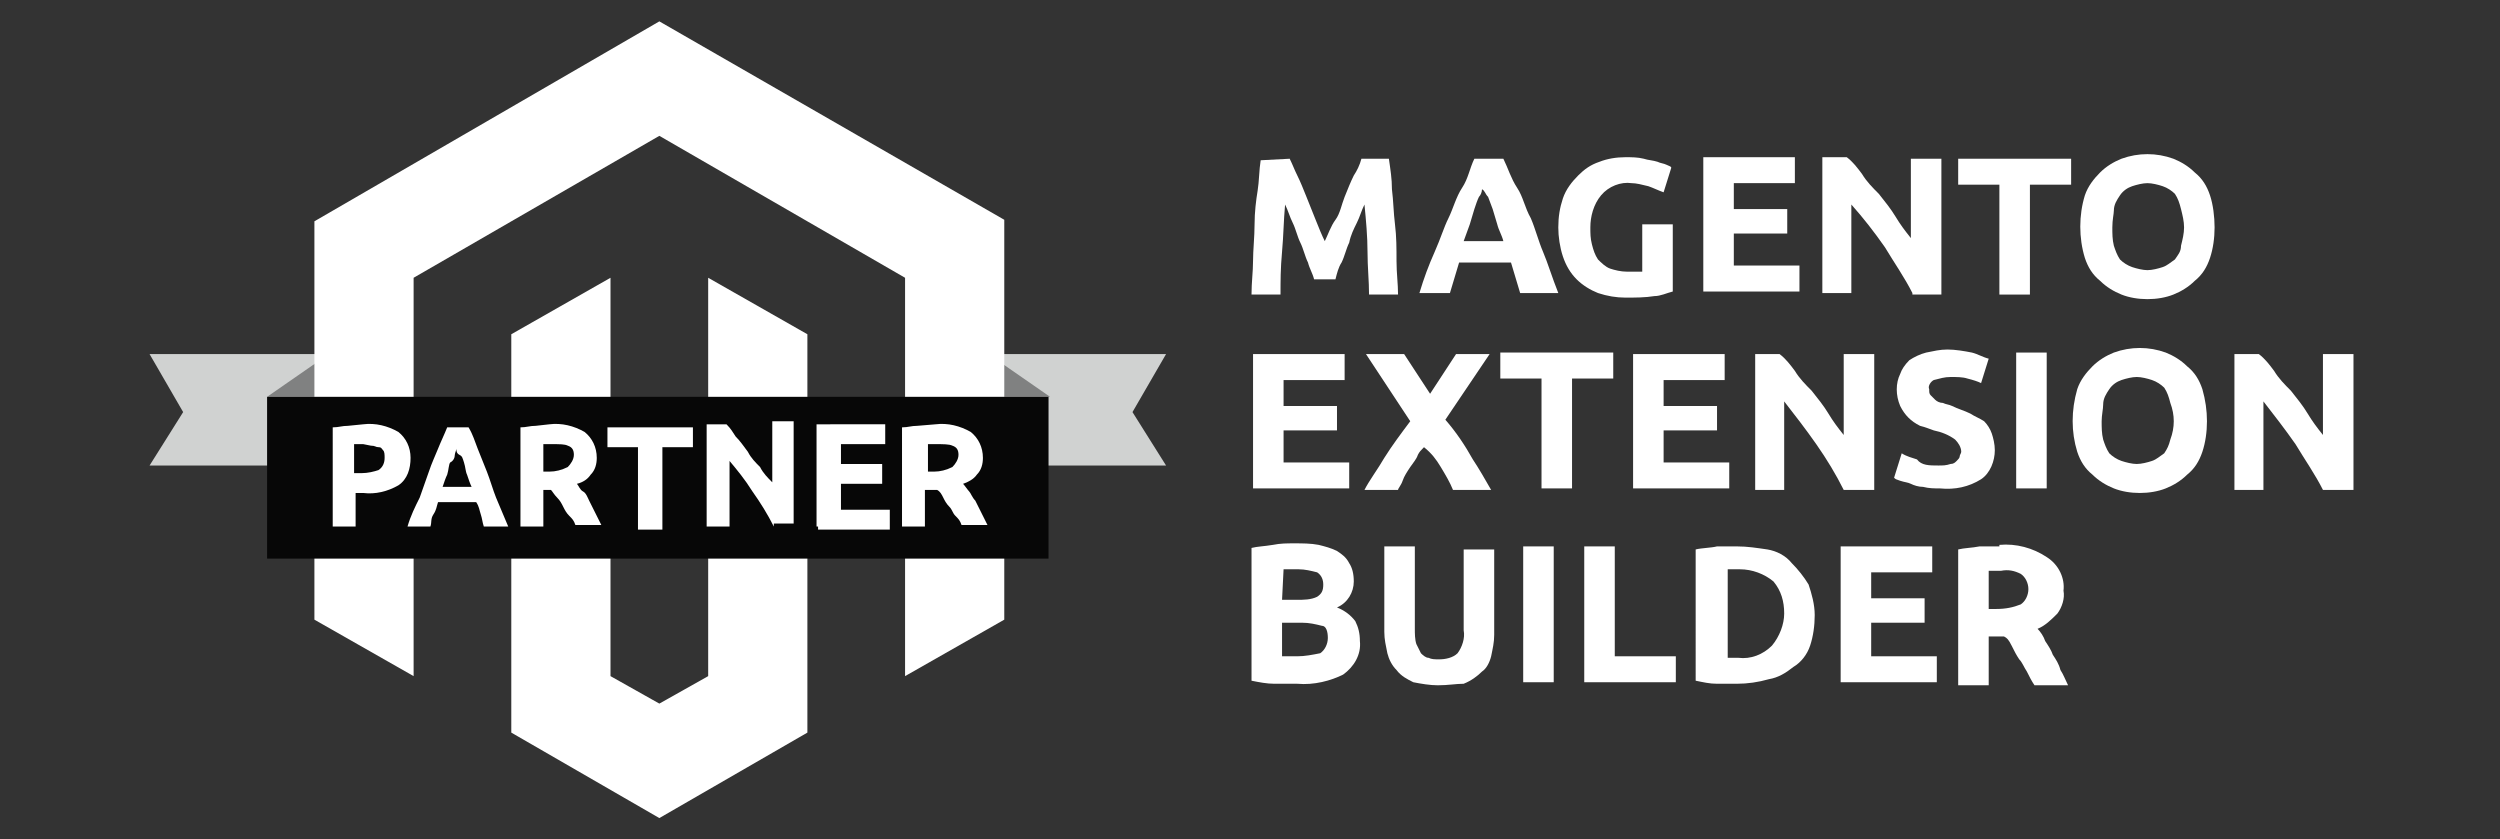
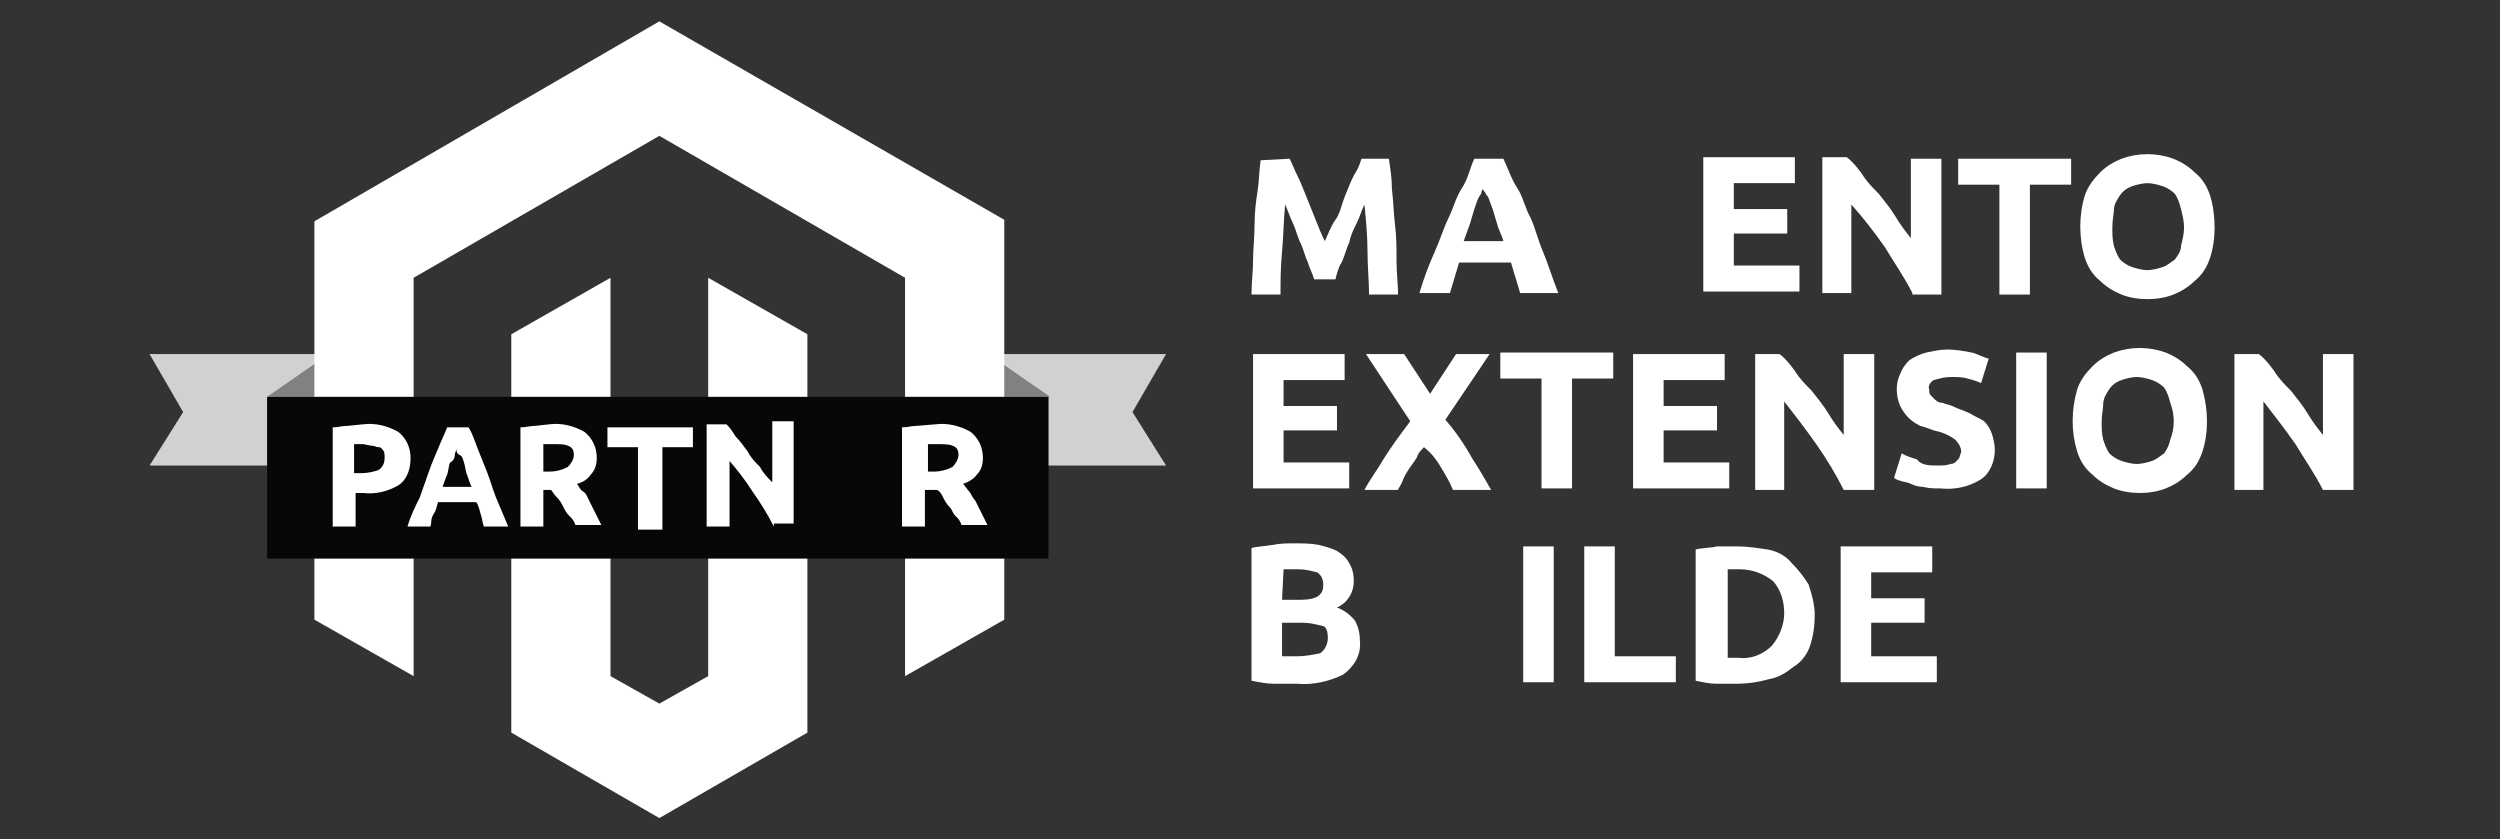
<svg xmlns="http://www.w3.org/2000/svg" version="1.1" id="Layer_1" x="0px" y="0px" viewBox="0 0 163.8 55" style="enable-background:new 0 0 163.8 55;" xml:space="preserve">
  <rect x="0" y="0" width="163.8" height="55" fill="#333333" stroke="none" />
  <style type="text/css">
	.st0{fill:#D0D2D1;}
	.st1{fill:#808181;}
	.st2{fill:#fff;}
	.st3{fill:#070707;}
	.st4{fill:#fff;}
</style>
  <polygon class="st0" points="22.1,23.2 9.8,23.2 12,27 9.8,30.5 22.2,30.5 " />
  <polygon class="st1" points="17.5,26 22.4,22.6 22.4,26 " />
  <polygon class="st0" points="64.1,23.2 76.4,23.2 74.2,27 76.4,30.5 64,30.5 " />
  <polygon class="st1" points="68.8,26 63.9,22.6 63.9,26 " />
  <polygon class="st2" points="43.2,1.4 20.6,14.5 20.6,40.6 27.1,44.3 27.1,18.2 43.2,8.9 59.3,18.2 59.3,44.3 65.8,40.6 65.8,14.4   " />
  <polygon class="st2" points="46.4,44.3 43.2,46.1 40,44.3 40,18.2 33.5,21.9 33.5,48 43.2,53.6 52.9,48 52.9,21.9 46.4,18.2 " />
  <g>
    <g>
      <path class="st2" d="M84.5,10.4c0.2,0.4,0.3,0.7,0.5,1.1c0.2,0.4,0.4,0.9,0.6,1.4s0.4,1,0.6,1.5c0.2,0.5,0.4,1,0.6,1.4    c0.2-0.4,0.4-1,0.7-1.4s0.4-1,0.6-1.5s0.4-1,0.6-1.4c0.2-0.3,0.4-0.7,0.5-1.1h1.8c0.1,0.7,0.2,1.3,0.2,2c0.1,0.8,0.1,1.5,0.2,2.3    c0.1,0.8,0.1,1.6,0.1,2.4c0,0.8,0.1,1.5,0.1,2.2h-1.9c0-0.9-0.1-1.8-0.1-2.8c0-1-0.1-2.1-0.2-3.1c-0.2,0.4-0.3,0.8-0.5,1.2    c-0.2,0.4-0.4,0.8-0.5,1.3c-0.2,0.4-0.3,0.9-0.5,1.3c-0.2,0.3-0.3,0.7-0.4,1.1h-1.4c-0.1-0.4-0.3-0.7-0.4-1.1    c-0.2-0.4-0.3-0.9-0.5-1.3s-0.3-0.9-0.5-1.3c-0.2-0.4-0.3-0.8-0.5-1.2c-0.1,1.1-0.1,2-0.2,3.1s-0.1,1.9-0.1,2.8h-1.9    c0-0.8,0.1-1.5,0.1-2.2s0.1-1.6,0.1-2.4s0.1-1.6,0.2-2.2s0.1-1.4,0.2-2L84.5,10.4z" />
      <path class="st2" d="M99.6,19.2l-0.3-1l-0.3-1h-3.4l-0.3,1l-0.3,1h-2c0.3-1,0.6-1.8,1-2.7s0.6-1.6,0.9-2.2s0.5-1.4,0.9-2    s0.5-1.3,0.8-1.9h1.9c0.3,0.6,0.5,1.3,0.9,1.9s0.5,1.3,0.9,2c0.3,0.7,0.5,1.5,0.8,2.2s0.6,1.7,1,2.7H99.6z M97.1,12.4    c0,0.2-0.1,0.4-0.2,0.5c-0.1,0.2-0.2,0.5-0.3,0.8l-0.3,1c-0.1,0.3-0.3,0.8-0.4,1.1h2.6c-0.1-0.4-0.3-0.7-0.4-1.1l-0.3-1    c-0.1-0.3-0.2-0.5-0.3-0.8C97.3,12.7,97.3,12.5,97.1,12.4z" />
-       <path class="st2" d="M106.9,12c-0.7-0.1-1.5,0.2-2,0.8c-0.5,0.6-0.7,1.4-0.7,2.1c0,0.4,0,0.7,0.1,1.1c0.1,0.4,0.2,0.7,0.4,1    c0.2,0.2,0.5,0.5,0.8,0.6c0.3,0.1,0.7,0.2,1.1,0.2h1v-3.1h2v4.4c-0.4,0.1-0.8,0.3-1.2,0.3c-0.6,0.1-1.3,0.1-1.9,0.1    c-0.6,0-1.2-0.1-1.8-0.3c-0.5-0.2-1-0.5-1.4-0.9c-0.4-0.4-0.7-0.9-0.9-1.5c-0.2-0.6-0.3-1.3-0.3-1.9c0-0.7,0.1-1.3,0.3-1.9    c0.2-0.6,0.6-1.1,1-1.5c0.4-0.4,0.8-0.7,1.4-0.9c0.5-0.2,1.1-0.3,1.7-0.3c0.4,0,0.8,0,1.2,0.1c0.3,0.1,0.6,0.1,0.9,0.2    c0.2,0.1,0.4,0.1,0.6,0.2s0.3,0.1,0.3,0.2l-0.5,1.6c-0.3-0.1-0.7-0.3-1-0.4C107.6,12.1,107.2,12,106.9,12z" />
      <path class="st2" d="M111.6,19.2v-8.9h6v1.7h-4v1.7h3.5v1.6h-3.5v2.1h4.3v1.7H111.6z" />
      <path class="st2" d="M125.3,19.2c-0.5-1-1.2-2-1.8-3c-0.7-1-1.4-1.9-2.2-2.8v5.8h-1.9v-8.9h1.6c0.4,0.3,0.7,0.7,1,1.1    c0.3,0.5,0.7,0.9,1.1,1.3c0.4,0.5,0.8,1,1.1,1.5c0.3,0.5,0.6,0.9,1,1.4v-5.2h2v8.9H125.3z" />
      <path class="st2" d="M135.7,10.4v1.7H133v7.2h-2v-7.2h-2.7v-1.7H135.7z" />
      <path class="st2" d="M145.1,14.9c0,0.7-0.1,1.4-0.3,2c-0.2,0.6-0.5,1.1-1,1.5c-0.4,0.4-0.9,0.7-1.4,0.9c-0.5,0.2-1.1,0.3-1.7,0.3    c-0.6,0-1.2-0.1-1.7-0.3c-0.5-0.2-1-0.5-1.4-0.9c-0.5-0.4-0.8-0.9-1-1.5c-0.4-1.3-0.4-2.8,0-4.1c0.2-0.6,0.6-1.1,1-1.5    c0.4-0.4,0.9-0.7,1.4-0.9c1.1-0.4,2.3-0.4,3.4,0c0.5,0.2,1,0.5,1.4,0.9c0.5,0.4,0.8,0.9,1,1.5C145,13.4,145.1,14.2,145.1,14.9z     M138.4,14.9c0,0.4,0,0.8,0.1,1.2c0.1,0.3,0.2,0.6,0.4,0.9c0.2,0.2,0.5,0.4,0.8,0.5c0.3,0.1,0.7,0.2,1,0.2c0.3,0,0.7-0.1,1-0.2    c0.3-0.1,0.5-0.3,0.8-0.5c0.2-0.3,0.4-0.5,0.4-0.9c0.1-0.4,0.2-0.8,0.2-1.2c0-0.4-0.1-0.8-0.2-1.2c-0.1-0.4-0.2-0.7-0.4-1    c-0.2-0.2-0.5-0.4-0.8-0.5c-0.3-0.1-0.7-0.2-1-0.2c-0.3,0-0.7,0.1-1,0.2c-0.3,0.1-0.6,0.3-0.8,0.6c-0.2,0.3-0.4,0.6-0.4,1    C138.5,14,138.4,14.4,138.4,14.9z" />
    </g>
    <g>
      <path class="st2" d="M82.1,32.1v-8.9h6v1.7h-4v1.7h3.5v1.6h-3.5v2.1h4.3v1.7H82.1z" />
      <path class="st2" d="M95.2,32.1c-0.2-0.5-0.5-1-0.8-1.5c-0.3-0.5-0.6-0.9-1.1-1.3c-0.2,0.2-0.3,0.3-0.4,0.5    c-0.1,0.3-0.3,0.5-0.5,0.8c-0.2,0.3-0.4,0.6-0.5,0.9c-0.1,0.3-0.3,0.5-0.3,0.6h-2.2c0.3-0.6,0.9-1.4,1.3-2.1    c0.5-0.8,1.1-1.6,1.7-2.4l-2.9-4.4h2.5l1.7,2.6l1.7-2.6h2.2l-2.9,4.3c0.7,0.8,1.3,1.7,1.8,2.6c0.4,0.6,0.8,1.3,1.2,2L95.2,32.1z" />
      <path class="st2" d="M105.7,23.1v1.7H103v7.2h-2v-7.2h-2.7v-1.7H105.7z" />
      <path class="st2" d="M107,32.1v-8.9h6v1.7h-4v1.7h3.5v1.6H109v2.1h4.3v1.7H107z" />
      <path class="st2" d="M120.8,32.1c-0.5-1-1.1-2-1.8-3c-0.7-1-1.4-1.9-2.1-2.8v5.8h-1.9v-8.9h1.6c0.4,0.3,0.7,0.7,1,1.1    c0.3,0.5,0.7,0.9,1.1,1.3c0.4,0.5,0.8,1,1.1,1.5c0.3,0.5,0.6,0.9,1,1.4v-5.3h2v8.9H120.8z" />
      <path class="st2" d="M127,30.5c0.3,0,0.5,0,0.8-0.1c0.2,0,0.3-0.1,0.4-0.2c0.1-0.1,0.2-0.2,0.2-0.3s0.1-0.2,0.1-0.3    c0-0.3-0.2-0.6-0.4-0.8c-0.4-0.3-0.9-0.5-1.4-0.6c-0.3-0.1-0.5-0.2-0.9-0.3c-0.6-0.3-1-0.7-1.3-1.3c-0.3-0.7-0.3-1.5,0-2.1    c0.1-0.3,0.3-0.6,0.6-0.9c0.3-0.2,0.7-0.4,1.1-0.5c0.5-0.1,0.9-0.2,1.4-0.2c0.5,0,1.1,0.1,1.6,0.2c0.4,0.1,0.7,0.3,1.1,0.4    l-0.5,1.6c-0.2-0.1-0.5-0.2-0.9-0.3c-0.3-0.1-0.7-0.1-1.1-0.1c-0.4,0-0.7,0.1-1.1,0.2c-0.2,0.1-0.4,0.4-0.3,0.6    c0,0.2,0,0.3,0.1,0.4l0.3,0.3c0.1,0.1,0.3,0.2,0.5,0.2c0.2,0.1,0.4,0.1,0.6,0.2c0.4,0.2,0.8,0.3,1.2,0.5c0.3,0.2,0.6,0.3,0.9,0.5    c0.2,0.2,0.4,0.5,0.5,0.8c0.1,0.3,0.2,0.7,0.2,1.1c0,0.7-0.3,1.5-0.9,1.9c-0.8,0.5-1.7,0.7-2.7,0.6c-0.4,0-0.7,0-1.1-0.1    c-0.3,0-0.6-0.1-0.8-0.2c-0.2-0.1-0.4-0.1-0.7-0.2s-0.3-0.1-0.4-0.2l0.5-1.6c0.3,0.2,0.7,0.3,1,0.4    C125.9,30.5,126.4,30.5,127,30.5z" />
      <path class="st2" d="M132.1,23.1h2v8.9h-2V23.1z" />
      <path class="st2" d="M144.6,27.6c0,0.7-0.1,1.4-0.3,2c-0.2,0.6-0.5,1.1-1,1.5c-0.4,0.4-0.9,0.7-1.4,0.9c-0.5,0.2-1.1,0.3-1.7,0.3    c-0.6,0-1.2-0.1-1.7-0.3c-0.5-0.2-1-0.5-1.4-0.9c-0.5-0.4-0.8-0.9-1-1.5c-0.4-1.3-0.4-2.7,0-4.1c0.2-0.6,0.6-1.1,1-1.5    c0.4-0.4,0.9-0.7,1.4-0.9c1.1-0.4,2.3-0.4,3.4,0c0.5,0.2,1,0.5,1.4,0.9c0.5,0.4,0.8,0.9,1,1.5C144.5,26.2,144.6,26.9,144.6,27.6z     M137.7,27.6c0,0.4,0,0.8,0.1,1.2c0.1,0.3,0.2,0.6,0.4,0.9c0.2,0.2,0.5,0.4,0.8,0.5c0.3,0.1,0.7,0.2,1,0.2c0.3,0,0.7-0.1,1-0.2    c0.3-0.1,0.5-0.3,0.8-0.5c0.2-0.3,0.3-0.5,0.4-0.9c0.3-0.8,0.3-1.6,0-2.4c-0.1-0.4-0.2-0.7-0.4-1c-0.2-0.2-0.5-0.4-0.8-0.5    c-0.3-0.1-0.7-0.2-1-0.2c-0.3,0-0.7,0.1-1,0.2c-0.3,0.1-0.6,0.3-0.8,0.6c-0.2,0.3-0.4,0.6-0.4,1C137.8,26.8,137.7,27.2,137.7,27.6    z" />
      <path class="st2" d="M152.2,32.1c-0.5-1-1.2-2-1.8-3c-0.7-1-1.4-1.9-2.1-2.8v5.8h-1.9v-8.9h1.6c0.4,0.3,0.7,0.7,1,1.1    c0.3,0.5,0.7,0.9,1.1,1.3c0.4,0.5,0.8,1,1.1,1.5c0.3,0.5,0.6,0.9,1,1.4v-5.3h2v8.9H152.2z" />
    </g>
    <g>
      <path class="st2" d="M85,44.8h-1.5c-0.5,0-1-0.1-1.5-0.2v-8.7c0.4-0.1,0.8-0.1,1.4-0.2c0.5-0.1,0.9-0.1,1.4-0.1    c0.5,0,1.1,0,1.6,0.1c0.4,0.1,0.8,0.2,1.2,0.4c0.3,0.2,0.6,0.4,0.8,0.8c0.2,0.3,0.3,0.7,0.3,1.2c0,0.7-0.4,1.4-1.1,1.7    c0.5,0.2,0.9,0.5,1.2,0.9c0.2,0.4,0.3,0.8,0.3,1.3c0.1,0.9-0.4,1.7-1.1,2.2C87.2,44.6,86.1,44.9,85,44.8z M84,39.3h1    c0.4,0,0.9,0,1.3-0.2c0.3-0.2,0.4-0.4,0.4-0.8c0-0.3-0.1-0.6-0.4-0.8c-0.4-0.1-0.8-0.2-1.2-0.2h-1L84,39.3z M84,40.8v2.2h1    c0.5,0,1-0.1,1.5-0.2c0.3-0.2,0.5-0.6,0.5-1c0-0.4-0.1-0.8-0.4-0.8c-0.4-0.1-0.8-0.2-1.3-0.2L84,40.8z" />
-       <path class="st2" d="M94.2,44.9c-0.5,0-1.1-0.1-1.6-0.2c-0.4-0.2-0.8-0.4-1.1-0.8c-0.3-0.3-0.5-0.7-0.6-1.1    c-0.1-0.5-0.2-0.9-0.2-1.4v-5.6h2v5.4c0,0.3,0,0.7,0.1,1c0.1,0.2,0.2,0.4,0.3,0.6c0.1,0.1,0.3,0.3,0.5,0.3    c0.2,0.1,0.4,0.1,0.7,0.1c0.4,0,0.9-0.1,1.2-0.4c0.3-0.4,0.5-1,0.4-1.5V36h2v5.6c0,0.5-0.1,0.9-0.2,1.4c-0.1,0.4-0.3,0.8-0.6,1    c-0.3,0.3-0.7,0.6-1.2,0.8C95.4,44.8,94.9,44.9,94.2,44.9z" />
      <path class="st2" d="M99.8,35.8h2v8.9h-2V35.8z" />
      <path class="st2" d="M109.8,43v1.7h-6v-8.9h2V43H109.8z" />
      <path class="st2" d="M118.9,40.3c0,0.7-0.1,1.4-0.3,2c-0.2,0.6-0.6,1.1-1.1,1.4c-0.5,0.4-1,0.7-1.6,0.8c-0.7,0.2-1.4,0.3-2.1,0.3    h-1.3c-0.5,0-0.9-0.1-1.4-0.2V36c0.4-0.1,1-0.1,1.4-0.2h1.3c0.7,0,1.3,0.1,2,0.2c0.6,0.1,1.2,0.4,1.6,0.9c0.4,0.4,0.8,0.9,1.1,1.4    C118.7,38.9,118.9,39.6,118.9,40.3z M113.1,43.1h0.8c0.8,0.1,1.6-0.2,2.2-0.8c0.5-0.6,0.8-1.4,0.8-2.1c0-0.8-0.2-1.5-0.7-2.1    c-0.6-0.5-1.4-0.8-2.2-0.8h-0.8V43.1z" />
      <path class="st2" d="M120.6,44.7v-8.9h6v1.7h-4v1.7h3.5v1.6h-3.5V43h4.3v1.7L120.6,44.7z" />
-       <path class="st2" d="M131,35.7c1.1-0.1,2.2,0.2,3.1,0.8c0.8,0.5,1.2,1.4,1.1,2.2c0.1,0.5-0.1,1.1-0.4,1.5c-0.4,0.4-0.8,0.8-1.3,1    c0.2,0.2,0.4,0.5,0.5,0.8c0.2,0.3,0.4,0.6,0.5,0.9c0.2,0.3,0.4,0.6,0.5,1c0.2,0.3,0.3,0.6,0.5,1h-2.2c-0.2-0.3-0.3-0.5-0.5-0.9    c-0.2-0.3-0.3-0.6-0.5-0.8c-0.2-0.3-0.3-0.5-0.5-0.9s-0.3-0.5-0.5-0.6h-1v3.2h-2v-8.9c0.4-0.1,0.9-0.1,1.4-0.2H131z M131.1,37.4    h-0.8v2.5h0.5c0.6,0,1.1-0.1,1.6-0.3c0.3-0.2,0.5-0.6,0.5-1c0-0.4-0.2-0.8-0.5-1C132,37.4,131.6,37.3,131.1,37.4L131.1,37.4z" />
    </g>
  </g>
  <rect x="17.5" y="26" class="st3" width="51.2" height="10.6" />
  <path class="st4" d="M23.8,27.8c0.8-0.1,1.6,0.1,2.3,0.5c0.5,0.4,0.8,1,0.8,1.7c0,0.7-0.2,1.4-0.8,1.8c-0.7,0.4-1.5,0.6-2.3,0.5  h-0.5v2.2h-1.5V28c0.4,0,0.6-0.1,1-0.1L23.8,27.8z M23.8,29.1h-0.6V31h0.5c0.4,0,0.8-0.1,1.1-0.2c0.3-0.2,0.4-0.5,0.4-0.8  c0-0.2,0-0.4-0.1-0.5c-0.1-0.1-0.1-0.2-0.3-0.2s-0.2-0.1-0.5-0.1L23.8,29.1z" />
  <path class="st4" d="M31.7,34.5c-0.1-0.3-0.1-0.5-0.2-0.8s-0.1-0.5-0.3-0.8h-2.5c-0.1,0.3-0.1,0.5-0.3,0.8s-0.1,0.5-0.2,0.8h-1.5  c0.2-0.7,0.5-1.3,0.8-1.9c0.2-0.6,0.4-1.1,0.6-1.7s0.4-1,0.6-1.5s0.4-0.9,0.6-1.4h1.4c0.3,0.5,0.4,0.9,0.6,1.4s0.4,1,0.6,1.5  s0.4,1.2,0.6,1.7l0.8,1.9H31.7z M29.9,29.4c0,0.1-0.1,0.3-0.1,0.4c0,0.2-0.1,0.4-0.3,0.5c-0.1,0.1-0.1,0.5-0.2,0.8  c-0.1,0.2-0.2,0.5-0.3,0.8h1.9c-0.1-0.2-0.2-0.5-0.3-0.8c-0.1-0.2-0.1-0.5-0.2-0.8s-0.1-0.4-0.3-0.5S29.9,29.5,29.9,29.4z" />
  <path class="st4" d="M36,27.8c0.8-0.1,1.6,0.1,2.3,0.5c0.5,0.4,0.8,1,0.8,1.7c0,0.4-0.1,0.8-0.4,1.1c-0.2,0.3-0.5,0.5-0.9,0.6  c0.1,0.1,0.2,0.4,0.4,0.5s0.3,0.4,0.4,0.6l0.4,0.8l0.4,0.8h-1.7c-0.1-0.3-0.2-0.4-0.4-0.6s-0.3-0.4-0.4-0.6s-0.2-0.4-0.4-0.6  s-0.3-0.4-0.4-0.5h-0.5v2.4h-1.5V28c0.4,0,0.6-0.1,1-0.1L36,27.8z M36.1,29.1h-0.5v1.8H36c0.4,0,0.8-0.1,1.2-0.3  c0.2-0.2,0.4-0.5,0.4-0.8c0-0.3-0.1-0.5-0.4-0.6C37,29.1,36.7,29.1,36.1,29.1L36.1,29.1z" />
  <path class="st4" d="M45.4,28v1.3h-2v5.4h-1.6v-5.4h-2V28H45.4z" />
  <path class="st4" d="M50.7,34.5c-0.4-0.8-0.9-1.6-1.4-2.3c-0.5-0.8-1-1.4-1.5-2v4.3h-1.5v-6.7h1.3c0.3,0.3,0.4,0.5,0.6,0.8  c0.3,0.3,0.5,0.6,0.8,1c0.2,0.4,0.5,0.7,0.8,1c0.2,0.4,0.5,0.7,0.8,1v-4H52v6.7h-1.3V34.5z" />
-   <path class="st4" d="M53.5,34.5v-6.7H58v1.3h-2.9v1.3h2.7v1.3h-2.7v1.7h3.2v1.3h-4.7V34.5z" />
  <path class="st4" d="M61.3,27.8c0.8-0.1,1.6,0.1,2.3,0.5c0.5,0.4,0.8,1,0.8,1.7c0,0.4-0.1,0.8-0.4,1.1c-0.2,0.3-0.6,0.5-0.9,0.6  c0.1,0.1,0.3,0.4,0.4,0.5s0.2,0.4,0.4,0.6l0.4,0.8l0.4,0.8H63c-0.1-0.3-0.2-0.4-0.4-0.6s-0.2-0.4-0.4-0.6s-0.3-0.4-0.4-0.6  s-0.2-0.4-0.4-0.5h-0.8v2.4h-1.5V28c0.4,0,0.6-0.1,1-0.1L61.3,27.8z M61.3,29.1h-0.5v1.8h0.4c0.4,0,0.8-0.1,1.2-0.3  c0.2-0.2,0.4-0.5,0.4-0.8c0-0.3-0.1-0.5-0.4-0.6C62.2,29.1,61.8,29.1,61.3,29.1z" />
</svg>